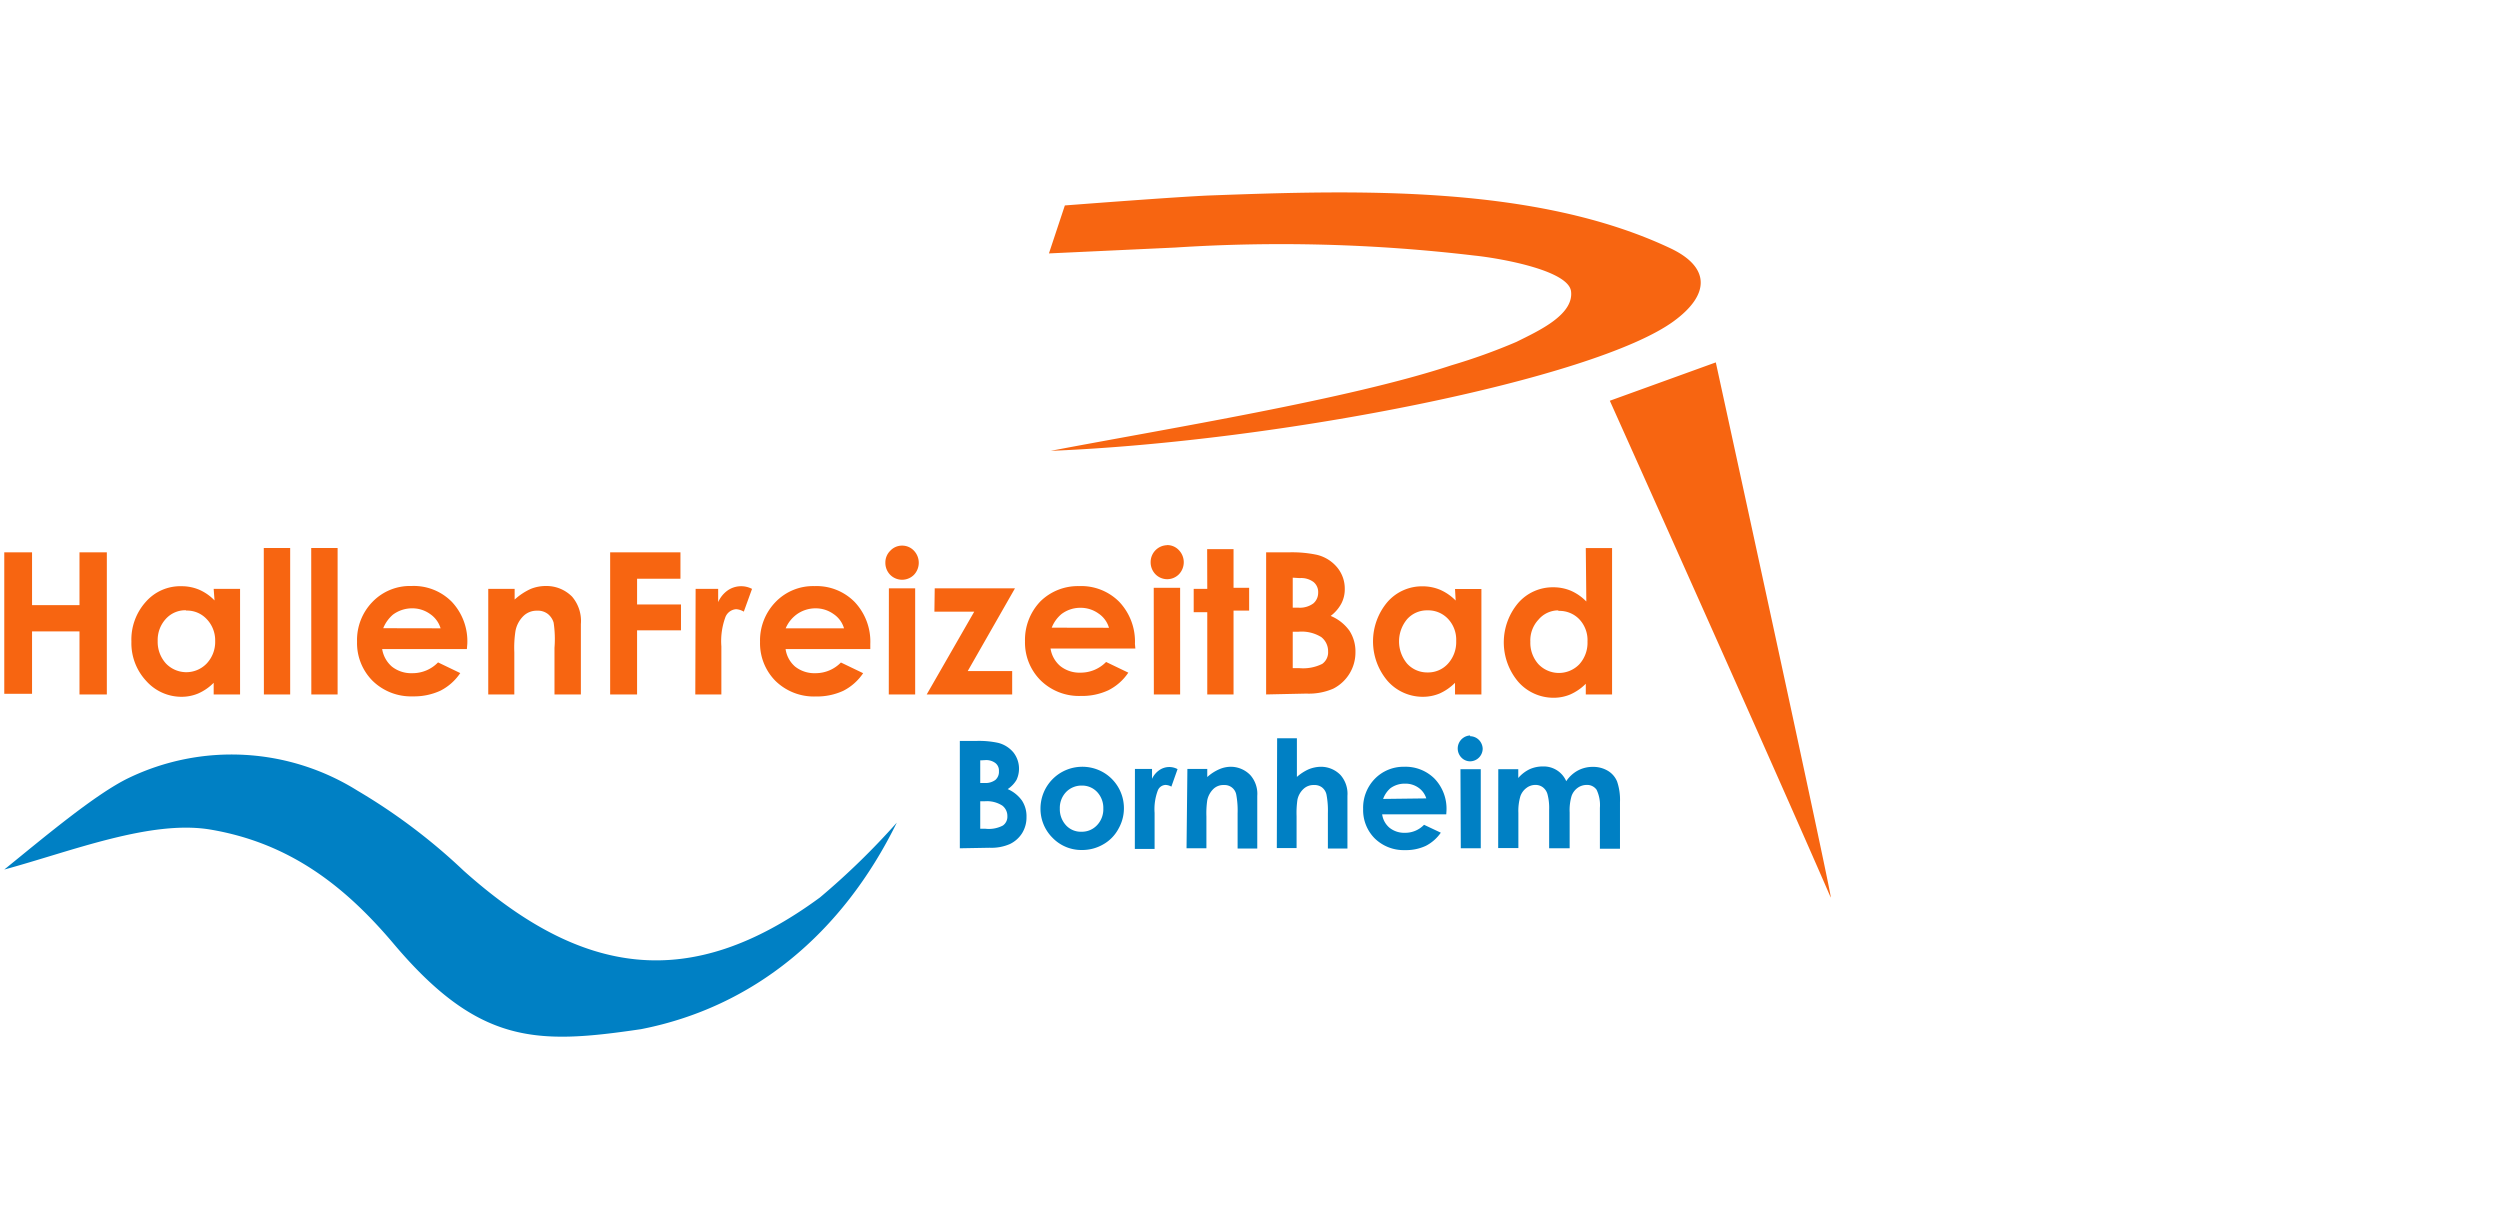
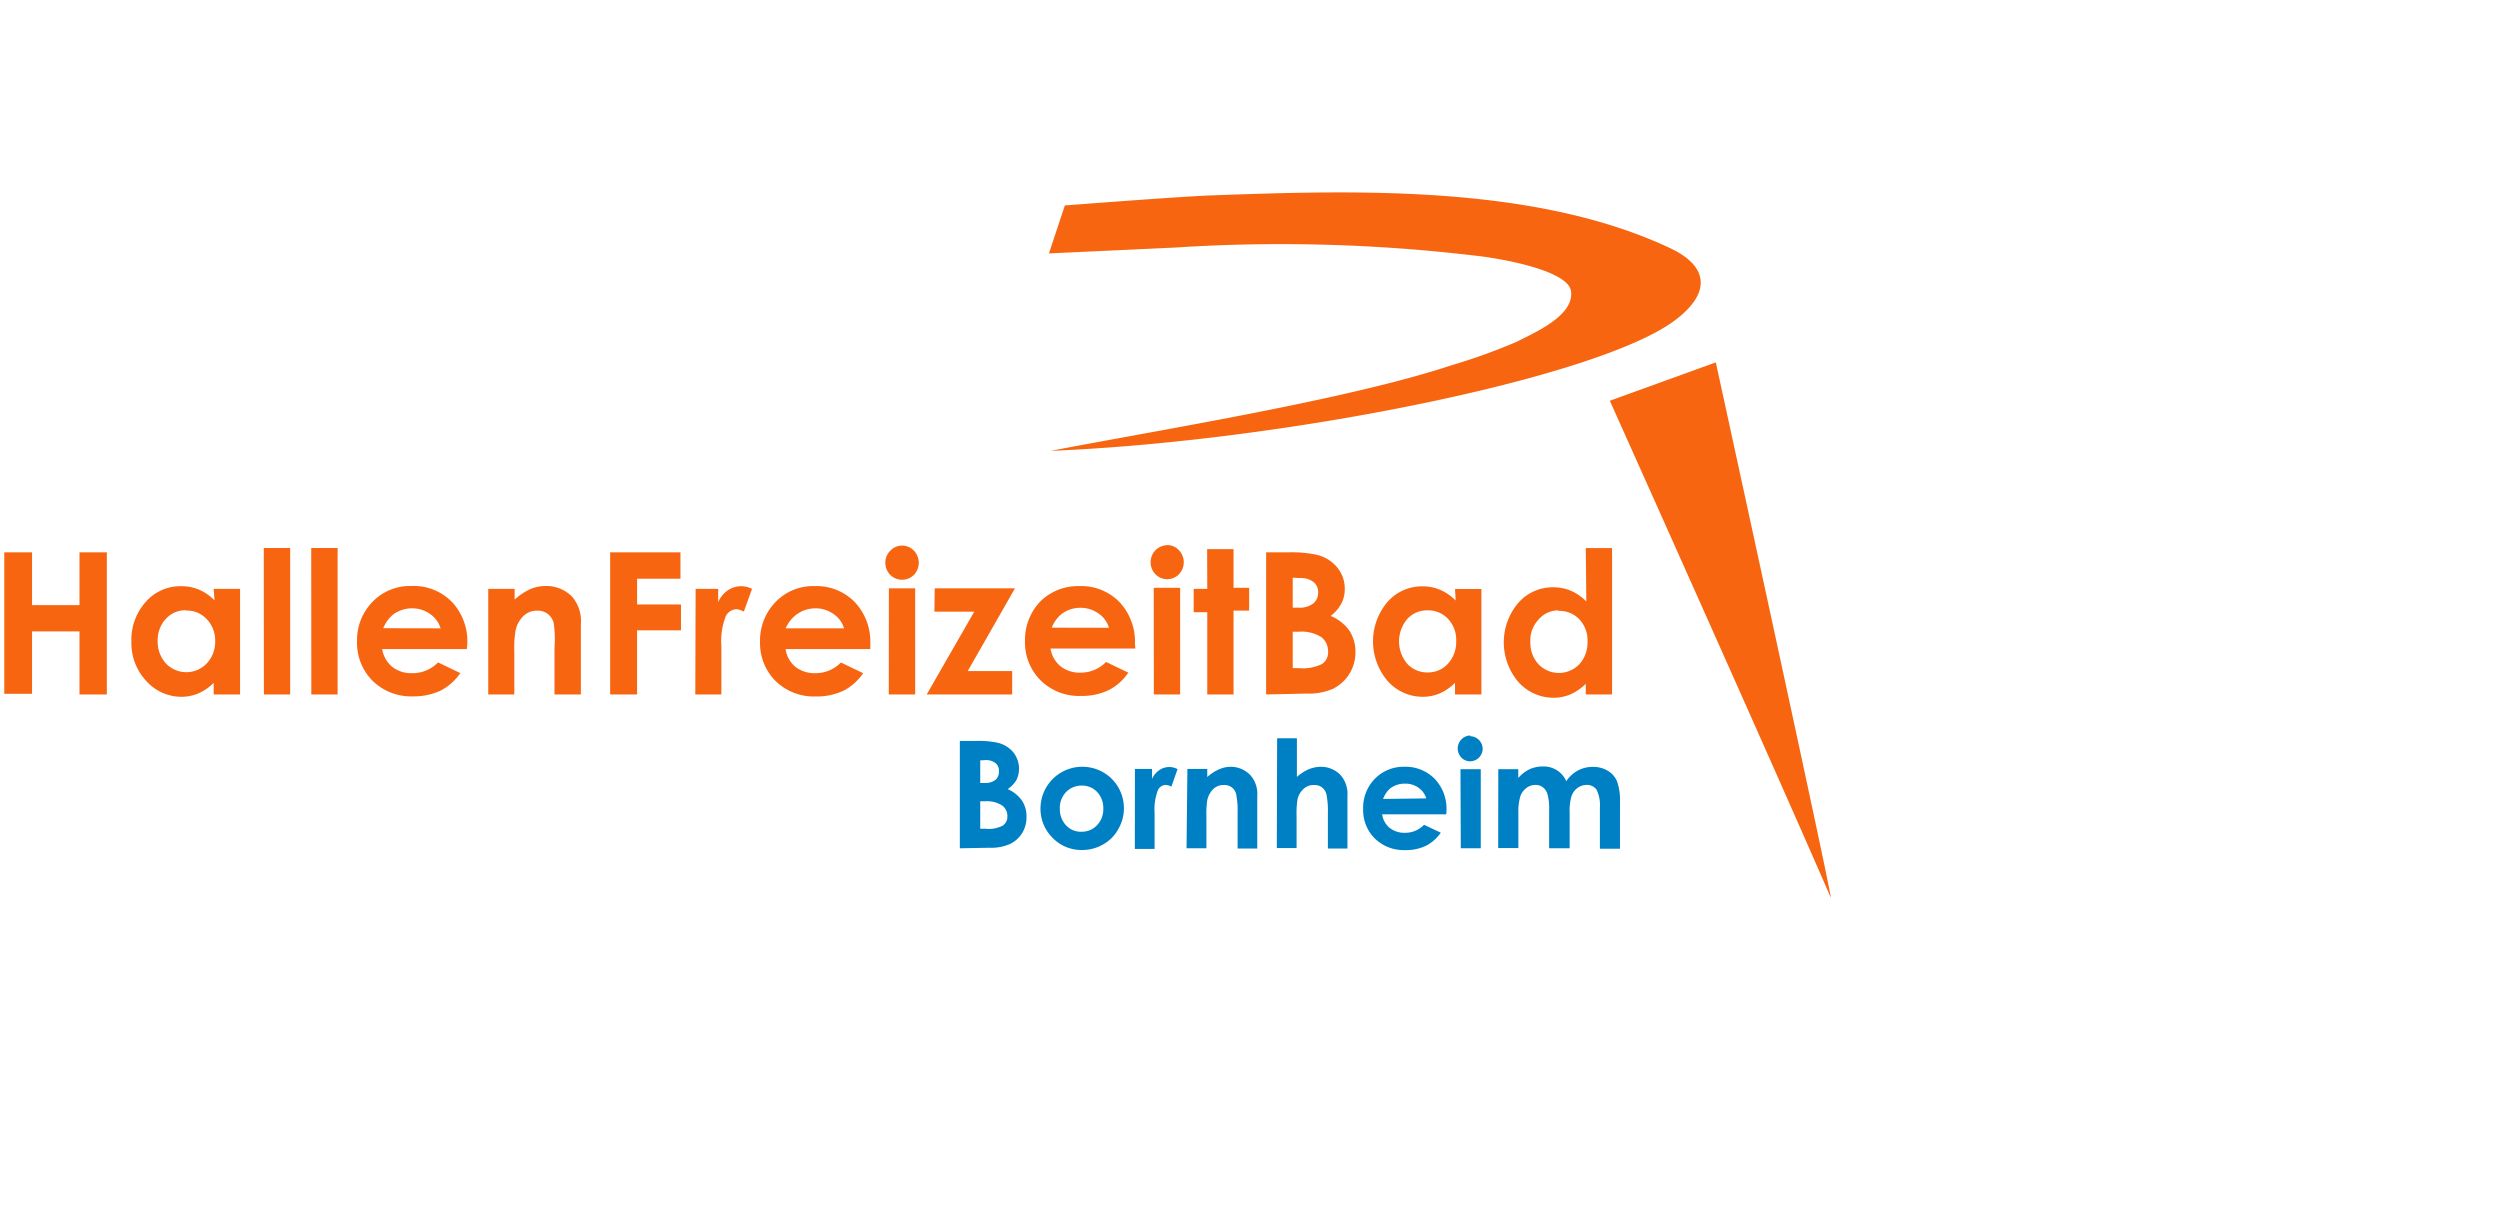
<svg xmlns="http://www.w3.org/2000/svg" id="Ebene_1" data-name="Ebene 1" viewBox="0 0 234 115">
  <defs>
    <style>.cls-1{fill:#0080c4}</style>
  </defs>
-   <path class="cls-1" d="M.4 81.39c3.7-3 8.52-7.06 11.62-8.56A22.21 22.21 0 0 1 33.45 74a55.11 55.11 0 0 1 9.95 7.5C54.37 91.31 64.51 93 76.75 84a68.88 68.88 0 0 0 7.19-7C78.85 87.37 70.54 94.27 60 96.33c-9.74 1.44-15.15 1.49-23.16-8-4.62-5.47-9.8-9.45-17.19-10.69-5.58-.91-12.94 2.03-19.25 3.75z" />
  <path d="M98.34 42.2c11-2.1 27.87-4.82 37.49-8a55.07 55.07 0 0 0 6.11-2.2c2-1 5.38-2.51 5.11-4.73-.24-2-6.8-3.12-9.05-3.35a153.67 153.67 0 0 0-28-.75l-11.82.55 1.49-4.49s10.84-.84 13.71-.94c13.59-.5 30.33-1 42.93 4.93 3.78 1.77 3.78 4.35.33 6.86-7.42 5.39-36.7 11.24-58.3 12.12zm73 41.77c-5.5-12.68-20.66-46.46-20.66-46.46l9.92-3.59S171.5 83.89 171.36 84zM.4 51.7H3v4.94h4.44V51.7H10V65H7.44v-5.9H3v5.84H.4zM20 55.12h2.47V65H20v-1.09a4.67 4.67 0 0 1-1.45 1 4 4 0 0 1-1.57.31 4.41 4.41 0 0 1-3.29-1.48 5.18 5.18 0 0 1-1.39-3.68 5.28 5.28 0 0 1 1.35-3.73A4.29 4.29 0 0 1 17 54.87a4.23 4.23 0 0 1 1.65.33 4.45 4.45 0 0 1 1.43 1zm-2.59 2a2.46 2.46 0 0 0-1.9.82 2.92 2.92 0 0 0-.75 2.06 3 3 0 0 0 .77 2.1 2.64 2.64 0 0 0 3.74.08l.08-.08a2.94 2.94 0 0 0 .79-2.1 2.87 2.87 0 0 0-.82-2.08 2.51 2.51 0 0 0-1.9-.77zm7.28-5.83h2.47V65H24.7zm4.44 0h2.47V65h-2.46zm14.57 9.46h-7.93a2.74 2.74 0 0 0 .92 1.65 2.91 2.91 0 0 0 1.9.61A3.3 3.3 0 0 0 41 62l2.08 1a4.93 4.93 0 0 1-1.86 1.65 5.88 5.88 0 0 1-2.58.53 5.14 5.14 0 0 1-3.77-1.46 5 5 0 0 1-1.45-3.65 5.12 5.12 0 0 1 1.45-3.74 4.87 4.87 0 0 1 3.64-1.48 5 5 0 0 1 3.78 1.48 5.39 5.39 0 0 1 1.45 3.93zm-2.46-1.94a2.49 2.49 0 0 0-1-1.35 2.83 2.83 0 0 0-1.64-.52 3 3 0 0 0-1.82.59 3.3 3.3 0 0 0-.91 1.27zm4.46-3.69h2.47v1a5.8 5.8 0 0 1 1.51-1 3.75 3.75 0 0 1 1.4-.27 3.37 3.37 0 0 1 2.47 1 3.51 3.51 0 0 1 .82 2.57V65H51.9v-4.36a10.37 10.37 0 0 0-.08-2.36 1.64 1.64 0 0 0-.55-.82 1.53 1.53 0 0 0-1-.3 1.78 1.78 0 0 0-1.28.5 2.66 2.66 0 0 0-.74 1.39 10.18 10.18 0 0 0-.11 2V65H45.7zm11.41-3.42h6.58v2.47h-4.06v2.41h4.11V59h-4.11v6h-2.52zm8 3.42h2.11v1.24a2.67 2.67 0 0 1 .91-1.11 2.21 2.21 0 0 1 2.26-.13l-.77 2.13a1.65 1.65 0 0 0-.71-.23 1.17 1.17 0 0 0-1 .71 6.52 6.52 0 0 0-.39 2.77V65h-2.44zm16.35 5.63h-7.93a2.66 2.66 0 0 0 .9 1.65 2.91 2.91 0 0 0 1.9.61 3.3 3.3 0 0 0 2.38-1l2.08 1a4.93 4.93 0 0 1-1.86 1.65 5.88 5.88 0 0 1-2.58.53 5.14 5.14 0 0 1-3.77-1.46 5 5 0 0 1-1.44-3.65 5.17 5.17 0 0 1 1.46-3.74 4.87 4.87 0 0 1 3.64-1.48A5 5 0 0 1 80 56.35a5.4 5.4 0 0 1 1.46 3.93zM79 58.81a2.43 2.43 0 0 0-1-1.35 2.86 2.86 0 0 0-1.65-.52 3 3 0 0 0-1.81.59 3.14 3.14 0 0 0-1 1.28zm5.43-7.74a1.5 1.5 0 0 1 1.11.47 1.64 1.64 0 0 1 0 2.27 1.57 1.57 0 0 1-2.21 0 1.6 1.6 0 0 1-.46-1.15 1.53 1.53 0 0 1 .46-1.11 1.5 1.5 0 0 1 1.09-.48zm-1.23 4h2.46V65h-2.47zm4.29 0H95l-4.42 7.74h4.16V65h-8l4.45-7.75h-3.73zm18.78 5.63h-7.94a2.69 2.69 0 0 0 .92 1.65 2.89 2.89 0 0 0 1.9.61 3.32 3.32 0 0 0 2.38-1l2.08 1a4.88 4.88 0 0 1-1.87 1.65 5.81 5.81 0 0 1-2.57.53 5.12 5.12 0 0 1-3.77-1.46 5 5 0 0 1-1.46-3.66 5.2 5.2 0 0 1 1.45-3.74 5 5 0 0 1 3.61-1.42 5 5 0 0 1 3.77 1.48 5.4 5.4 0 0 1 1.46 3.93zm-2.47-1.94a2.43 2.43 0 0 0-1-1.35 2.86 2.86 0 0 0-1.65-.52 2.92 2.92 0 0 0-1.8.59 3.2 3.2 0 0 0-.91 1.27zm5.42-7.74a1.49 1.49 0 0 1 1.12.47 1.63 1.63 0 0 1 0 2.27 1.54 1.54 0 0 1-2.18 0 1.6 1.6 0 0 1-.46-1.15 1.58 1.58 0 0 1 1.56-1.58zm-1.23 4h2.47V65H108zm5-3.62h2.47v3.62h1.46v2.13h-1.46V65H113v-7.7h-1.27v-2.18H113zm5.52 13.6V51.7h2.09a11.3 11.3 0 0 1 2.66.23 3.53 3.53 0 0 1 1.9 1.18 3.1 3.1 0 0 1 .71 2 2.86 2.86 0 0 1-.32 1.38 3.54 3.54 0 0 1-1 1.16 4.07 4.07 0 0 1 1.76 1.39 3.58 3.58 0 0 1 .56 2 3.8 3.8 0 0 1-2.08 3.42 5.73 5.73 0 0 1-2.52.46zM121 54.07v2.81h.55a2.13 2.13 0 0 0 1.38-.4 1.31 1.31 0 0 0 .45-1 1.21 1.21 0 0 0-.43-1 1.93 1.93 0 0 0-1.3-.37zm0 5.06v3.41h.64a4 4 0 0 0 2.12-.4 1.32 1.32 0 0 0 .55-1.16 1.67 1.67 0 0 0-.64-1.35 3.49 3.49 0 0 0-2.14-.5zm15.19-4h2.47V65h-2.47v-1.09a4.8 4.8 0 0 1-1.44 1 4.08 4.08 0 0 1-1.58.31 4.39 4.39 0 0 1-3.29-1.48 5.71 5.71 0 0 1 0-7.41 4.29 4.29 0 0 1 3.29-1.45 4.21 4.21 0 0 1 1.64.33 4.66 4.66 0 0 1 1.44 1zm-2.57 2a2.48 2.48 0 0 0-1.91.82 3.24 3.24 0 0 0 0 4.17 2.53 2.53 0 0 0 1.9.82 2.5 2.5 0 0 0 1.92-.82 3 3 0 0 0 .77-2.12 2.85 2.85 0 0 0-.77-2.08 2.54 2.54 0 0 0-1.93-.79zm14.81-5.83h2.46V65h-2.46v-1a4.79 4.79 0 0 1-1.45 1 4 4 0 0 1-1.57.31 4.39 4.39 0 0 1-3.29-1.48 5.71 5.71 0 0 1 0-7.41 4.29 4.29 0 0 1 3.29-1.45 4.21 4.21 0 0 1 1.64.33 4.61 4.61 0 0 1 1.43 1zm-2.59 5.83A2.44 2.44 0 0 0 144 58a2.84 2.84 0 0 0-.76 2.07 3 3 0 0 0 .76 2.1 2.65 2.65 0 0 0 3.75.08l.08-.08a3 3 0 0 0 .76-2.12 2.85 2.85 0 0 0-.76-2.08 2.57 2.57 0 0 0-1.95-.79z" fill="#f76511" />
  <path class="cls-1" d="M89.84 79.4V69.35h1.58a8.5 8.5 0 0 1 2 .18 2.73 2.73 0 0 1 1.43.89 2.47 2.47 0 0 1 .3 2.57 2.66 2.66 0 0 1-.83.87 3.22 3.22 0 0 1 1.34 1.08 2.68 2.68 0 0 1 .42 1.53 2.8 2.8 0 0 1-.42 1.53 2.77 2.77 0 0 1-1.13 1 4.3 4.3 0 0 1-1.91.35zm1.91-8.23v2.12h.42a1.55 1.55 0 0 0 1-.29 1 1 0 0 0 .33-.82.89.89 0 0 0-.32-.75 1.43 1.43 0 0 0-1-.28zm0 3.83v2.57h.48a2.83 2.83 0 0 0 1.64-.3 1 1 0 0 0 .42-.87 1.22 1.22 0 0 0-.48-1 2.66 2.66 0 0 0-1.65-.4zm9.48-3.23a3.93 3.93 0 0 1 2 .5 3.88 3.88 0 0 1 1.46 5.3 3.64 3.64 0 0 1-1.44 1.47 3.91 3.91 0 0 1-2 .52 3.75 3.75 0 0 1-2.73-1.14 3.82 3.82 0 0 1-1.13-2.76 3.91 3.91 0 0 1 3.84-3.89zm0 1.76a2 2 0 0 0-1.44.6 2.14 2.14 0 0 0-.59 1.55 2.22 2.22 0 0 0 .58 1.57 1.88 1.88 0 0 0 1.45.6 1.93 1.93 0 0 0 1.45-.61 2.15 2.15 0 0 0 .59-1.56 2.17 2.17 0 0 0-.58-1.55 1.92 1.92 0 0 0-1.42-.6zm5-1.56h1.6v.93a2 2 0 0 1 .69-.82 1.63 1.63 0 0 1 1.7-.09l-.58 1.64a1.17 1.17 0 0 0-.54-.16.81.81 0 0 0-.73.52 5 5 0 0 0-.3 2.1v3.37h-1.85zm4.91 0H113v.76a4.11 4.11 0 0 1 1.15-.74 2.74 2.74 0 0 1 1-.22 2.55 2.55 0 0 1 1.88.78 2.64 2.64 0 0 1 .65 1.94v4.93h-1.84v-3.29a8.12 8.12 0 0 0-.13-1.77 1.1 1.1 0 0 0-1.14-.88 1.34 1.34 0 0 0-1 .37 2.05 2.05 0 0 0-.57 1.05 8.39 8.39 0 0 0-.08 1.5v3h-1.86zm8.4-2.87h1.85v3.62a4.35 4.35 0 0 1 1.09-.71 3.13 3.13 0 0 1 1.13-.24 2.55 2.55 0 0 1 1.86.77 2.66 2.66 0 0 1 .65 1.95v4.93h-1.83v-3.29a7.94 7.94 0 0 0-.13-1.75 1.16 1.16 0 0 0-.42-.68 1.14 1.14 0 0 0-.74-.22 1.36 1.36 0 0 0-1 .37 1.91 1.91 0 0 0-.56 1 8.72 8.72 0 0 0-.08 1.53v3h-1.85zm15.83 7.12h-6a2 2 0 0 0 .69 1.26 2.21 2.21 0 0 0 1.44.47 2.43 2.43 0 0 0 1.79-.75l1.57.74a3.86 3.86 0 0 1-1.4 1.23 4.37 4.37 0 0 1-1.95.4 3.88 3.88 0 0 1-2.83-1.09 3.75 3.75 0 0 1-1.09-2.76 3.88 3.88 0 0 1 1.09-2.82 3.74 3.74 0 0 1 2.75-1.13 3.83 3.83 0 0 1 2.86 1.13 4.07 4.07 0 0 1 1.1 3zm-1.87-1.49a1.9 1.9 0 0 0-.73-1 2.1 2.1 0 0 0-1.26-.38 2.25 2.25 0 0 0-1.37.43 2.41 2.41 0 0 0-.68 1zm4.1-5.82a1.18 1.18 0 0 1 .83.35 1.23 1.23 0 0 1 .35.83 1.2 1.2 0 0 1-.35.82 1.18 1.18 0 0 1-.83.35 1.13 1.13 0 0 1-.82-.36 1.22 1.22 0 0 1 .82-2.06zm-.9 3.09h1.9v7.4h-1.87zm3.54 0h1.87v.82a3.29 3.29 0 0 1 1.06-.82 3 3 0 0 1 1.27-.26 2.29 2.29 0 0 1 2.16 1.38 3.07 3.07 0 0 1 1.09-1 2.91 2.91 0 0 1 1.41-.34 2.65 2.65 0 0 1 1.4.37 2.08 2.08 0 0 1 .86 1 5.28 5.28 0 0 1 .27 1.93v4.36h-1.88v-3.82a3.33 3.33 0 0 0-.31-1.7 1.08 1.08 0 0 0-.95-.45 1.44 1.44 0 0 0-.82.27 1.6 1.6 0 0 0-.57.76 4.71 4.71 0 0 0-.18 1.54v3.36H145v-3.6a5 5 0 0 0-.15-1.44 1.22 1.22 0 0 0-.44-.67 1.13 1.13 0 0 0-.71-.22 1.35 1.35 0 0 0-.82.28 1.63 1.63 0 0 0-.57.77 4.9 4.9 0 0 0-.19 1.57v3.29h-1.89z" />
</svg>